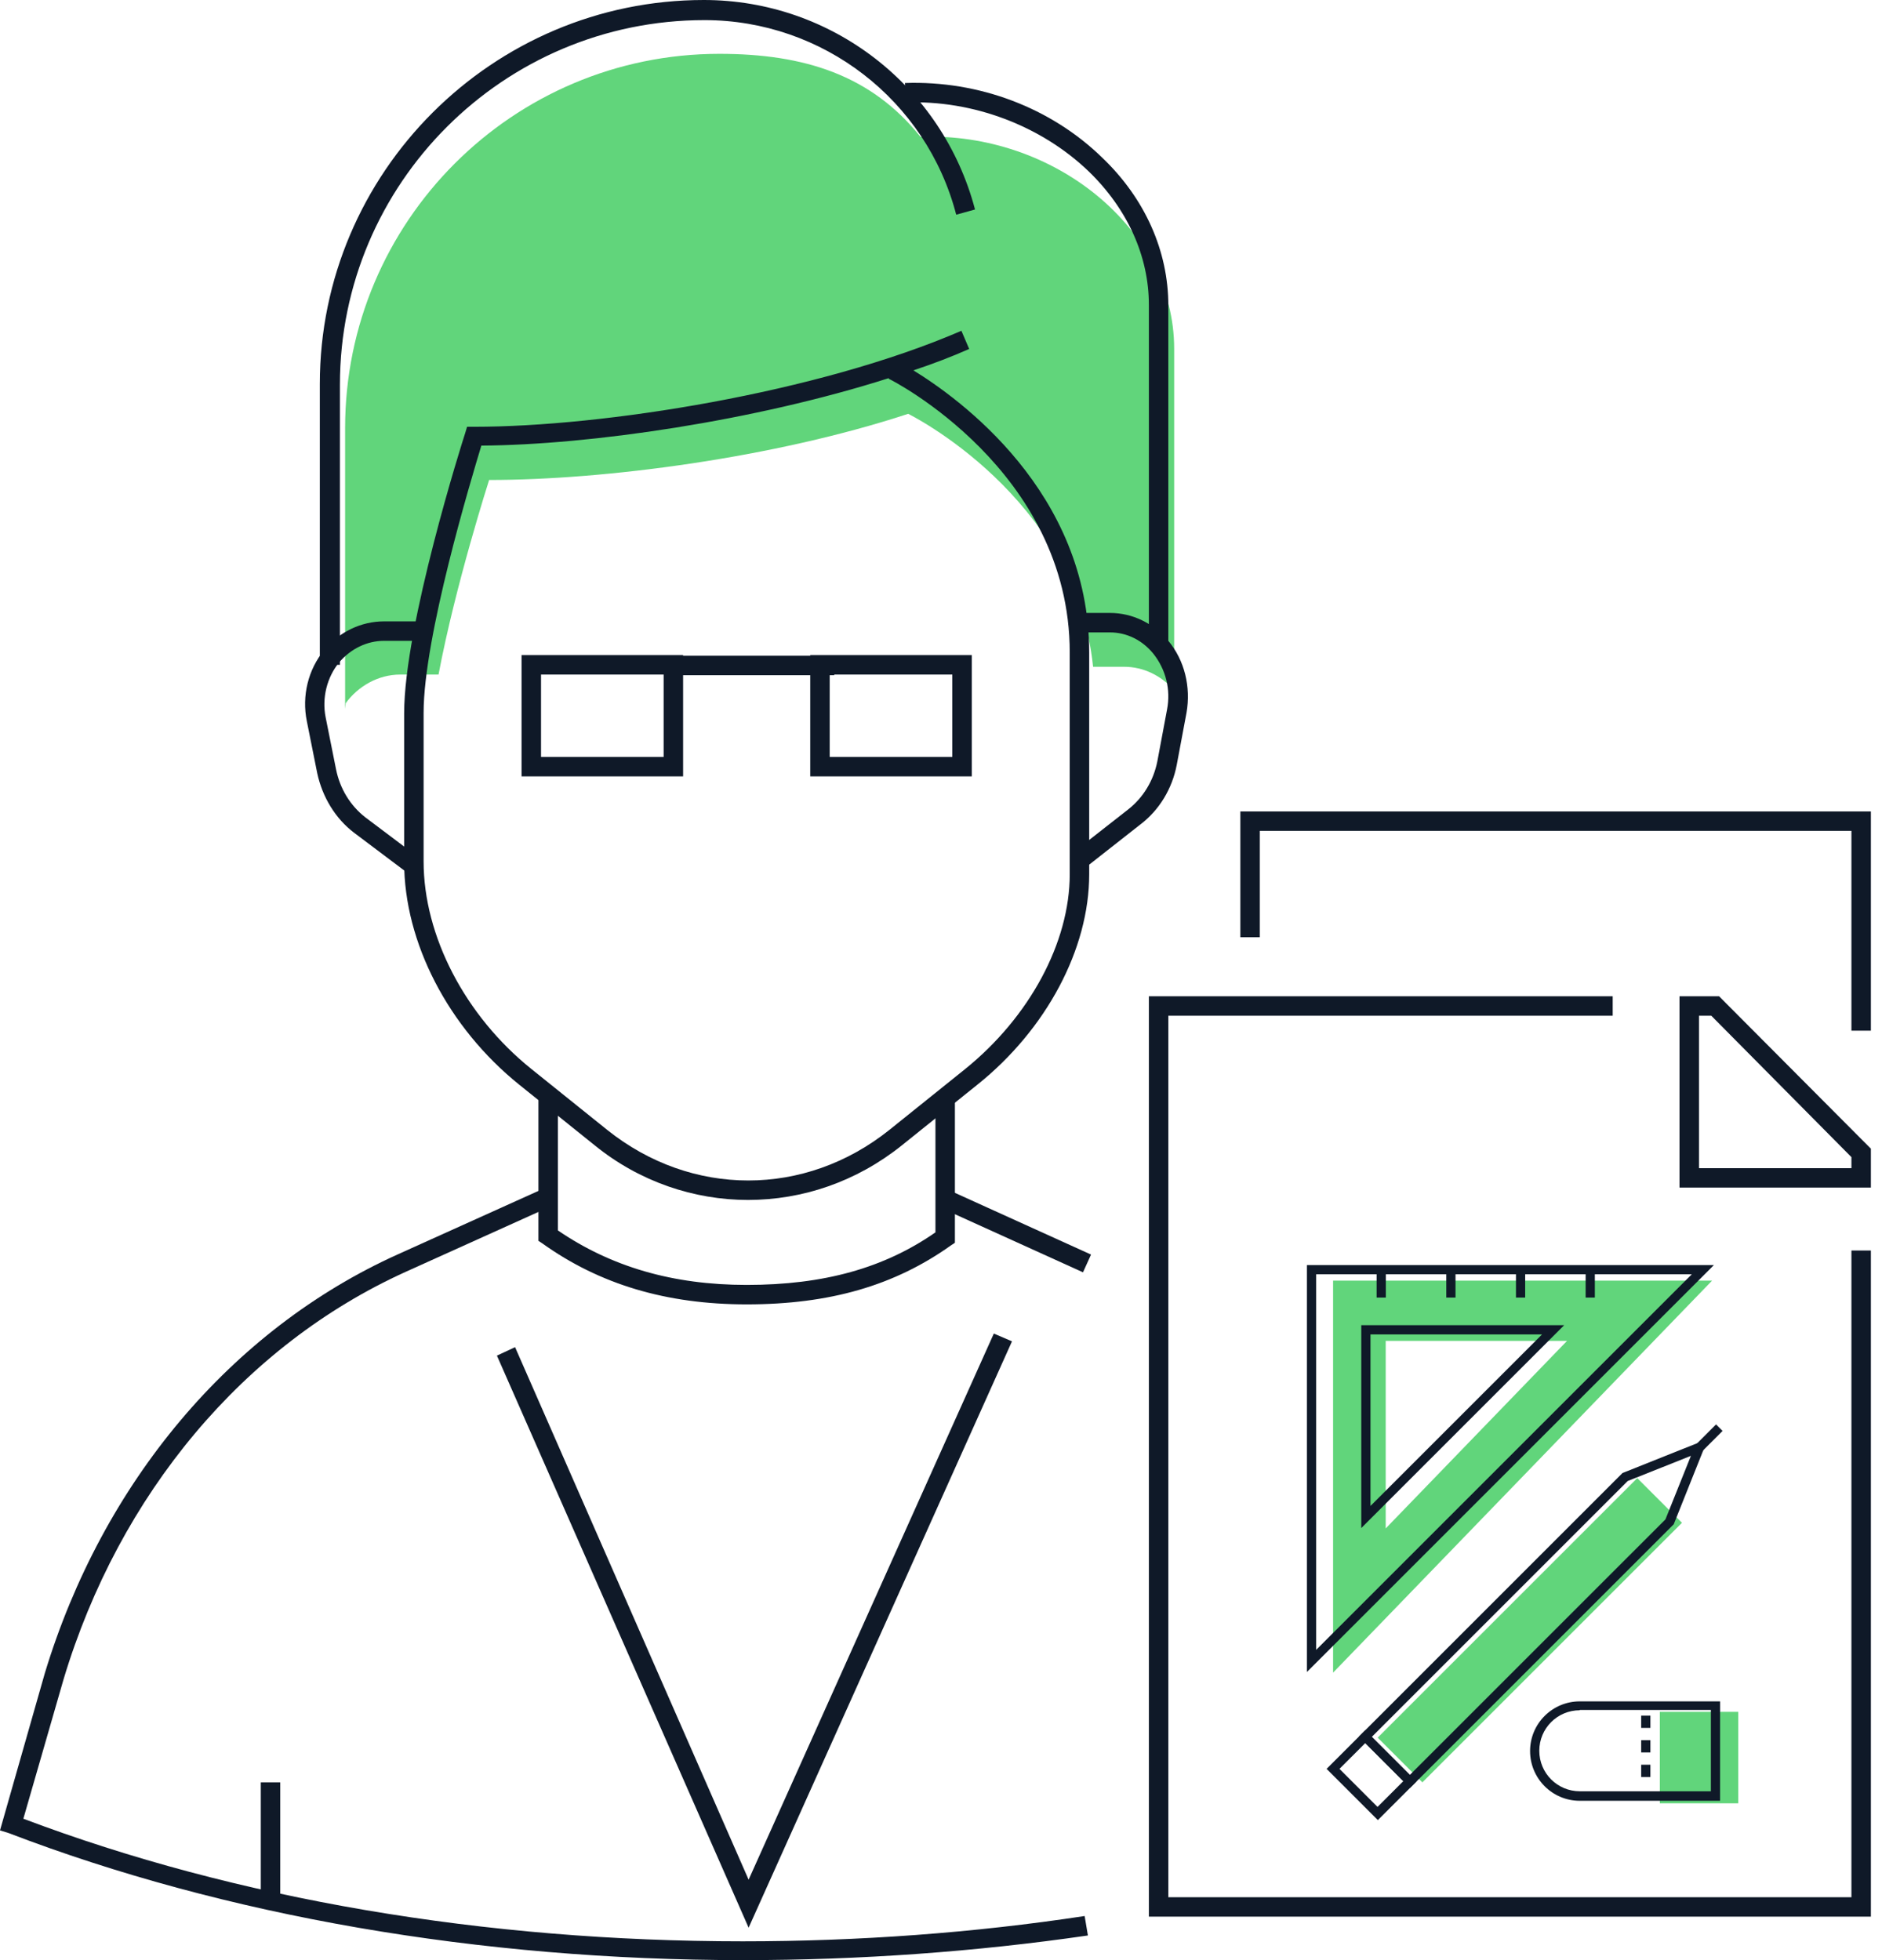
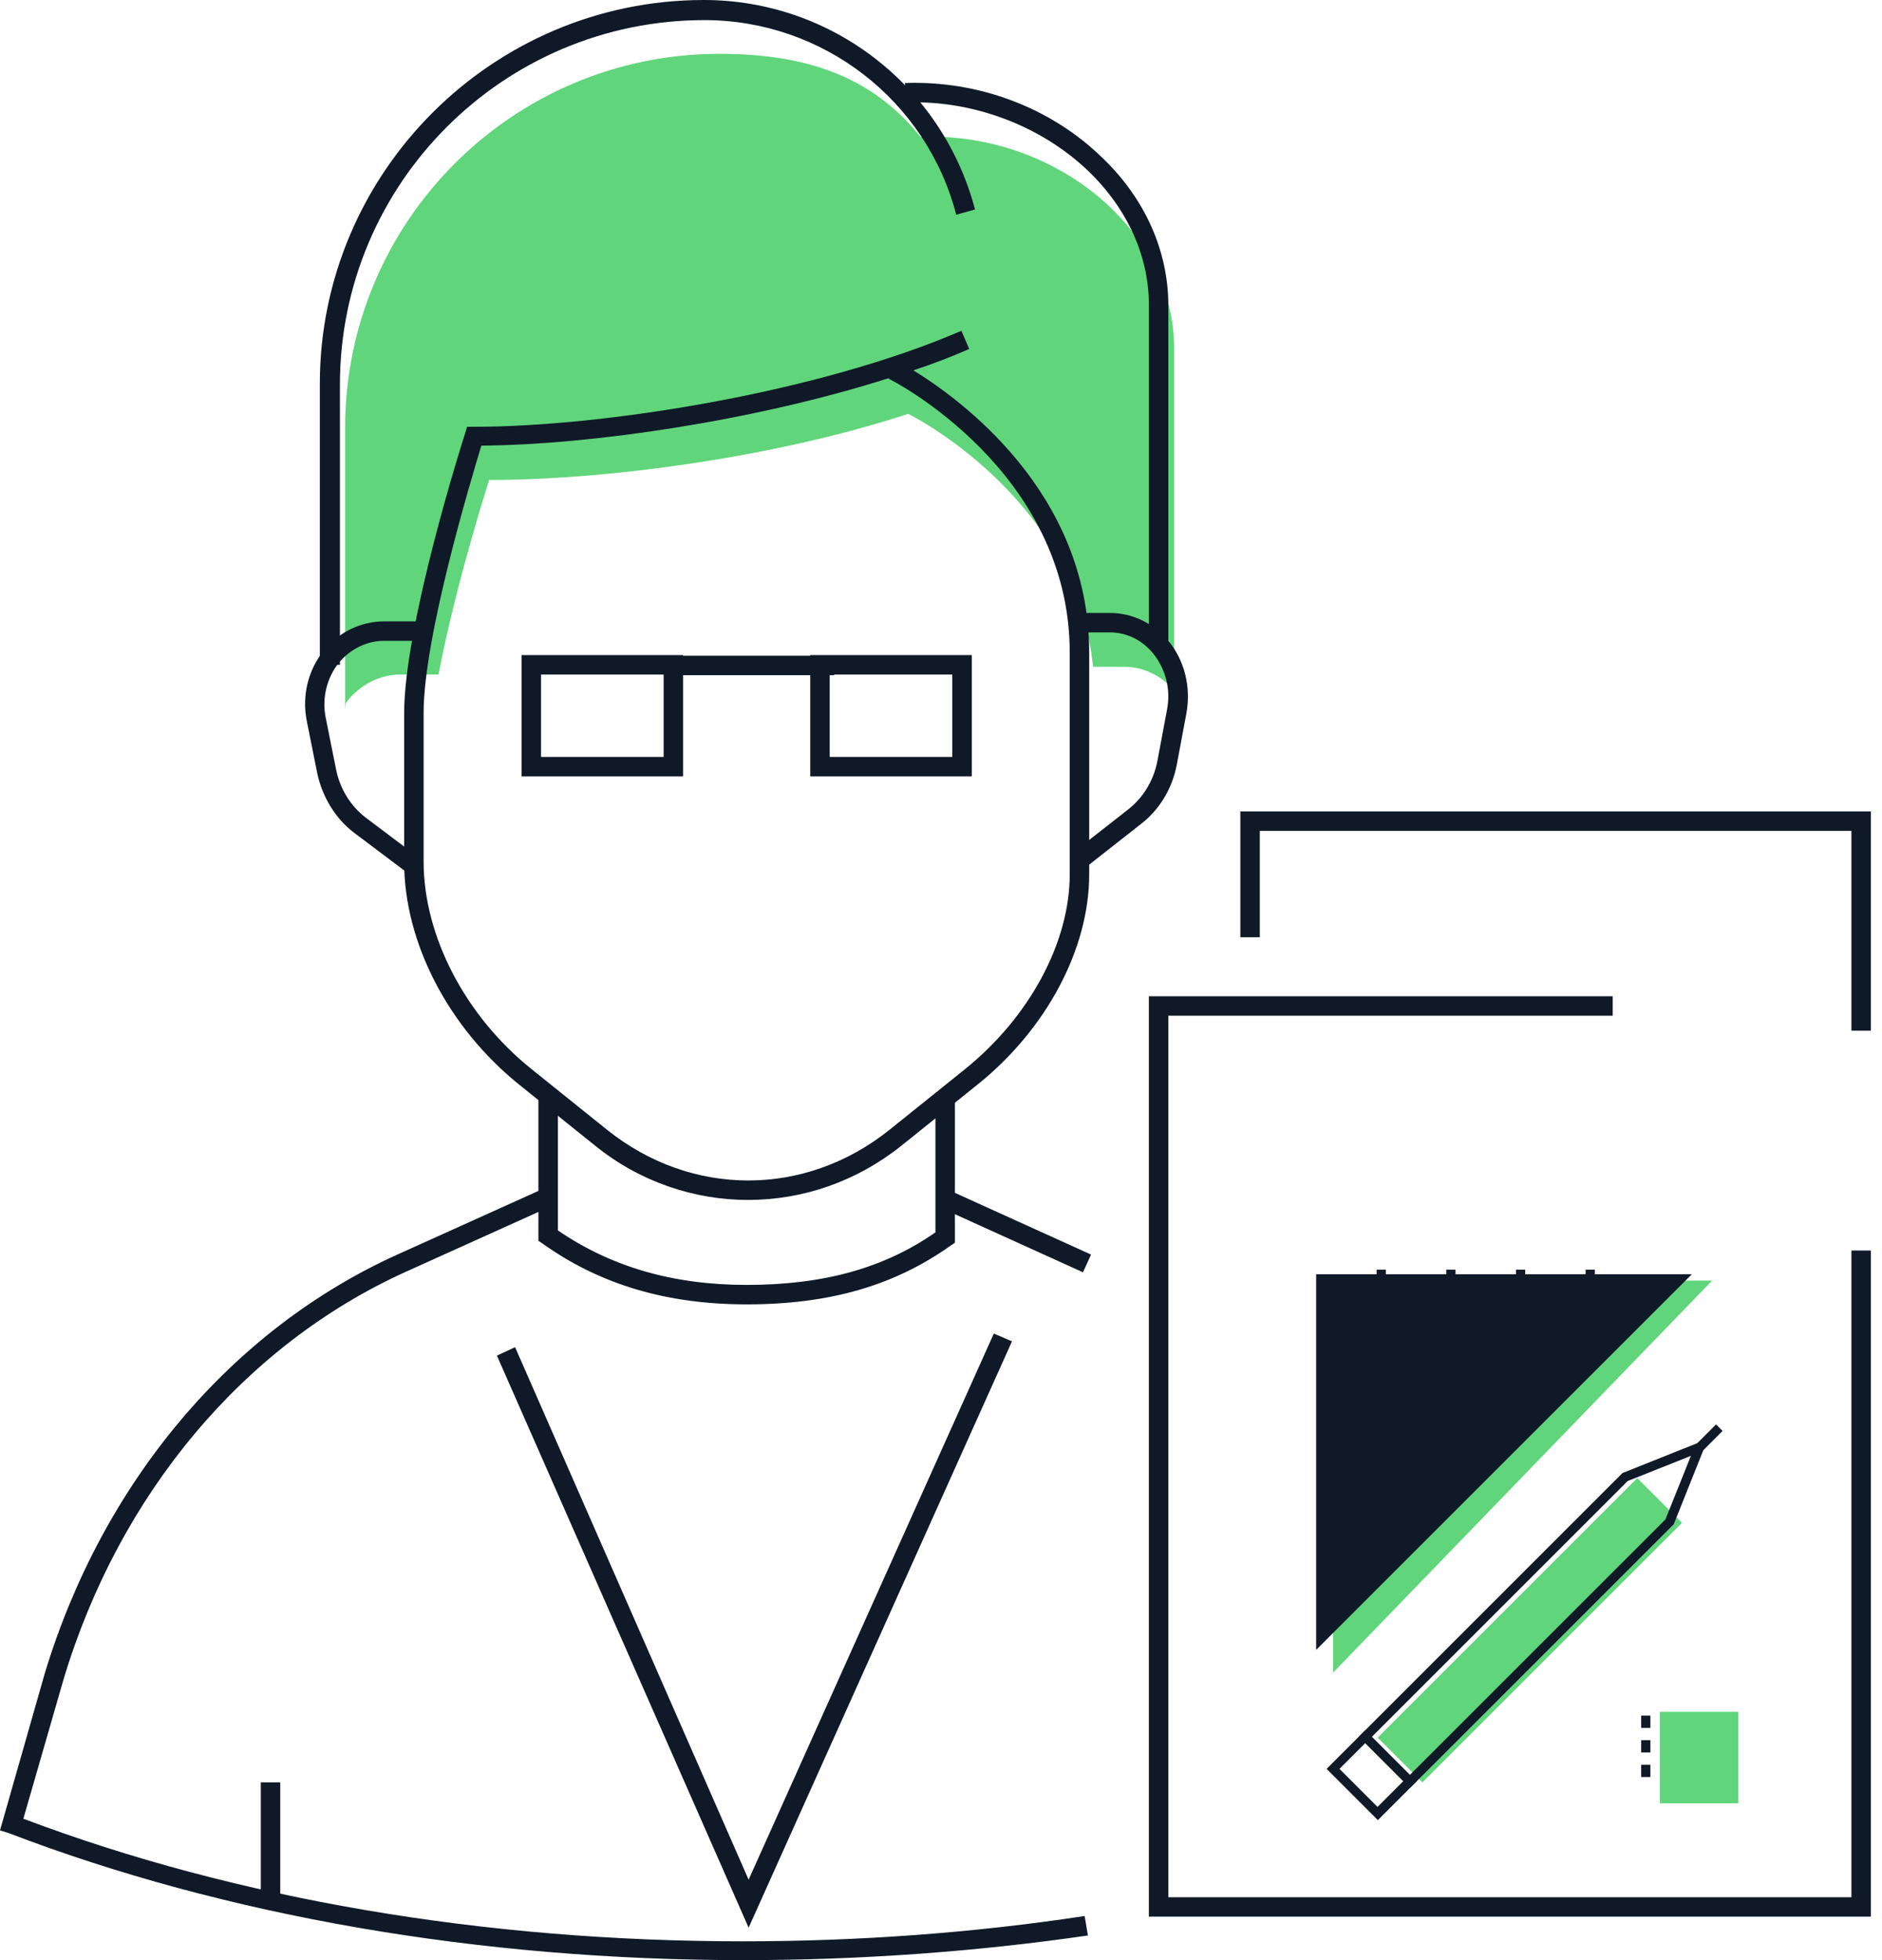
<svg xmlns="http://www.w3.org/2000/svg" width="144" height="150" viewBox="0 0 144 150" fill="none">
  <g clip-path="url(#clip0)">
    <path d="M89.841 52.515V26.704C89.841 17.472 80.609 10.076 70.433 10.473C66.661 5.758 61.548 4.12 55.046 4.12C39.212 4.12 26.406 16.976 26.406 32.76V54.252L26.456 53.805C27.399 52.515 28.938 51.621 30.625 51.621H33.554C34.844 44.772 37.425 36.731 37.425 36.731C46.261 36.731 59.216 35.043 69.49 31.668C69.49 31.668 82.296 37.971 83.637 51.026H86.019C87.508 51.026 88.848 51.721 89.791 52.763L89.841 52.515Z" fill="#61D57B" />
    <path d="M57.28 147.518L38.021 103.739L39.411 103.094L57.28 143.845L76.042 102.052L77.432 102.647L57.28 147.518Z" fill="#0F1928" />
    <path d="M72.631 91.087L72.016 92.443L82.865 97.365L83.48 96.008L72.631 91.087Z" fill="#0F1928" />
    <path d="M56.883 150C36.681 150 17.224 146.625 0.645 140.271L0 140.073L3.425 128.061C7.842 113.468 17.67 101.754 30.427 95.996L41.645 90.933L42.24 92.273L31.023 97.336C18.663 102.945 9.133 114.312 4.864 128.508L1.787 139.179C18.067 145.334 37.078 148.561 56.833 148.561C65.718 148.561 74.504 147.915 82.991 146.625L83.24 148.114C74.702 149.355 65.817 150 56.883 150Z" fill="#0F1928" />
    <path d="M21.443 136.4H19.954V145.93H21.443V136.4Z" fill="#0F1928" />
    <path d="M57.131 99.818C50.976 99.818 45.864 98.279 41.496 95.152L41.198 94.954V83.885H42.687V94.159C46.757 96.939 51.472 98.329 57.131 98.329C63.038 98.329 67.654 97.038 71.575 94.308V83.885H73.064V95.103L72.766 95.301C68.448 98.379 63.484 99.818 57.131 99.818Z" fill="#0F1928" />
    <path d="M83.091 66.363L82.197 65.172L86.317 61.946C87.459 61.052 88.253 59.762 88.551 58.273L89.295 54.302C89.593 52.763 89.196 51.224 88.253 50.033C87.409 48.991 86.218 48.395 84.927 48.395H82.545V46.906H84.927C86.665 46.906 88.253 47.7 89.394 49.04C90.635 50.529 91.132 52.565 90.784 54.55L90.04 58.521C89.692 60.357 88.7 61.995 87.26 63.087L83.091 66.363Z" fill="#0F1928" />
    <path d="M31.122 66.76L27.101 63.733C25.662 62.641 24.669 61.003 24.272 59.166L23.478 55.195C23.081 53.259 23.577 51.224 24.818 49.735C25.96 48.346 27.647 47.551 29.384 47.551H32.313V49.04H29.384C28.094 49.04 26.853 49.636 25.96 50.678C25.017 51.82 24.619 53.408 24.917 54.897L25.711 58.868C26.009 60.357 26.803 61.648 27.945 62.541L31.966 65.569L31.122 66.76Z" fill="#0F1928" />
    <path d="M25.96 50.877H24.471V29.384C24.471 13.203 37.674 0 53.855 0C63.633 0 72.121 6.602 74.603 16.032L73.164 16.43C70.88 7.644 62.939 1.539 53.905 1.539C38.518 1.539 26.009 14.047 26.009 29.434V50.877H25.96Z" fill="#0F1928" />
    <path d="M89.394 49.14H87.905V23.329C87.905 19.606 86.267 15.983 83.289 13.104C79.666 9.629 74.454 7.644 69.292 7.843L69.242 6.353C74.901 6.155 80.41 8.24 84.332 12.062C87.608 15.189 89.394 19.209 89.394 23.379V49.14Z" fill="#0F1928" />
    <path d="M57.23 91.827C53.111 91.827 48.941 90.437 45.516 87.657L39.709 82.991C34.299 78.623 30.923 72.121 30.923 65.966V54.6C30.923 47.849 35.391 33.752 35.589 33.157L35.738 32.66H36.284C46.112 32.66 62.541 30.079 73.561 25.314L74.156 26.704C72.816 27.3 71.377 27.846 69.888 28.342C73.362 30.477 83.339 37.624 83.339 49.934V66.909C83.339 72.618 80.063 78.772 74.802 82.991L68.994 87.657C65.52 90.437 61.4 91.827 57.23 91.827ZM36.83 34.1C36.036 36.731 32.412 48.743 32.412 54.55V65.917C32.412 71.625 35.589 77.73 40.652 81.8L46.459 86.466C52.912 91.628 61.598 91.628 68.051 86.466L73.859 81.8C78.772 77.829 81.85 72.121 81.85 66.909V49.934C81.85 35.986 68.15 29.037 68.001 28.987V28.938C57.727 32.214 45.119 34.05 36.83 34.1Z" fill="#0F1928" />
    <path d="M52.267 59.414H39.907V50.132H52.267V59.414V59.414ZM41.396 57.925H50.778V51.621H41.396V57.925Z" fill="#0F1928" />
    <path d="M74.355 59.414H61.995V50.132H74.355V59.414ZM63.484 57.925H72.865V51.621H63.484V57.925Z" fill="#0F1928" />
    <path d="M63.832 50.182H51.572V51.671H63.832V50.182Z" fill="#0F1928" />
    <path d="M143.15 146.674H87.905V76.241H123.395V77.73H89.394V145.185H141.661V95.698H143.15V146.674Z" fill="#0F1928" />
-     <path d="M143.15 90.883H128.507V76.241H131.535L143.15 87.905V90.883ZM129.996 89.394H141.661V88.551L130.939 77.73H129.996V89.394Z" fill="#0F1928" />
    <path d="M143.15 78.872H141.661V63.584H96.393V71.724H94.904V62.095H143.15V78.872Z" fill="#0F1928" />
    <path d="M102 98V128L131 98H102ZM106.026 102.612H119.9L106.026 116.965V102.612V102.612Z" fill="#61D57B" />
    <path d="M133 131H127V138H133V131Z" fill="#61D57B" />
-     <path d="M100 127.949V96.809H131.14L100 127.949ZM100.705 97.513V126.258L129.449 97.513H100.705Z" fill="#0F1928" />
+     <path d="M100 127.949H131.14L100 127.949ZM100.705 97.513V126.258L129.449 97.513H100.705Z" fill="#0F1928" />
    <path d="M104.157 116.935V101.412H119.68L104.157 116.935ZM104.861 102.116V115.244L117.989 102.116H104.861Z" fill="#0F1928" />
    <path d="M106.036 97.161H105.331V99.298H106.036V97.161Z" fill="#0F1928" />
    <path d="M111.367 97.161H110.662V99.298H111.367V97.161Z" fill="#0F1928" />
    <path d="M116.698 97.161H115.993V99.298H116.698V97.161Z" fill="#0F1928" />
    <path d="M122.028 97.161H121.324V99.298H122.028V97.161Z" fill="#0F1928" />
    <path d="M125.273 113.115L105.413 132.975L108.833 136.396L128.694 116.535L125.273 113.115Z" fill="#61D57B" />
    <path d="M105.425 139.286L101.503 135.364L104.462 132.405L108.384 136.327L105.425 139.286ZM102.489 135.364L105.401 138.276L107.374 136.304L104.462 133.392L102.489 135.364Z" fill="#0F1928" />
    <path d="M107.891 136.82L103.969 132.899L124.142 112.725L130.671 110.119L128.064 116.647L128.017 116.694L107.891 136.82ZM104.955 132.922L107.867 135.834L127.43 116.272L129.379 111.41L124.541 113.336L104.955 132.922Z" fill="#0F1928" />
    <path d="M131.302 109.005L129.276 111.031L129.775 111.529L131.8 109.503L131.302 109.005Z" fill="#0F1928" />
-     <path d="M131.61 137.807H120.878C118.764 137.807 117.073 136.092 117.073 134.002C117.073 131.889 118.788 130.198 120.878 130.198H131.61V137.807V137.807ZM120.878 130.879C119.163 130.879 117.778 132.264 117.778 133.979C117.778 135.693 119.163 137.079 120.878 137.079H130.906V130.855H120.878V130.879Z" fill="#0F1928" />
    <path d="M126.279 135.986H125.574V135.047H126.279V135.986ZM126.279 134.108H125.574V133.168H126.279V134.108ZM126.279 132.229H125.574V131.289H126.279V132.229Z" fill="#0F1928" />
  </g>
  <defs>
    <clipPath id="clip0">
      <rect width="143.15" height="150" fill="white" />
    </clipPath>
  </defs>
</svg>